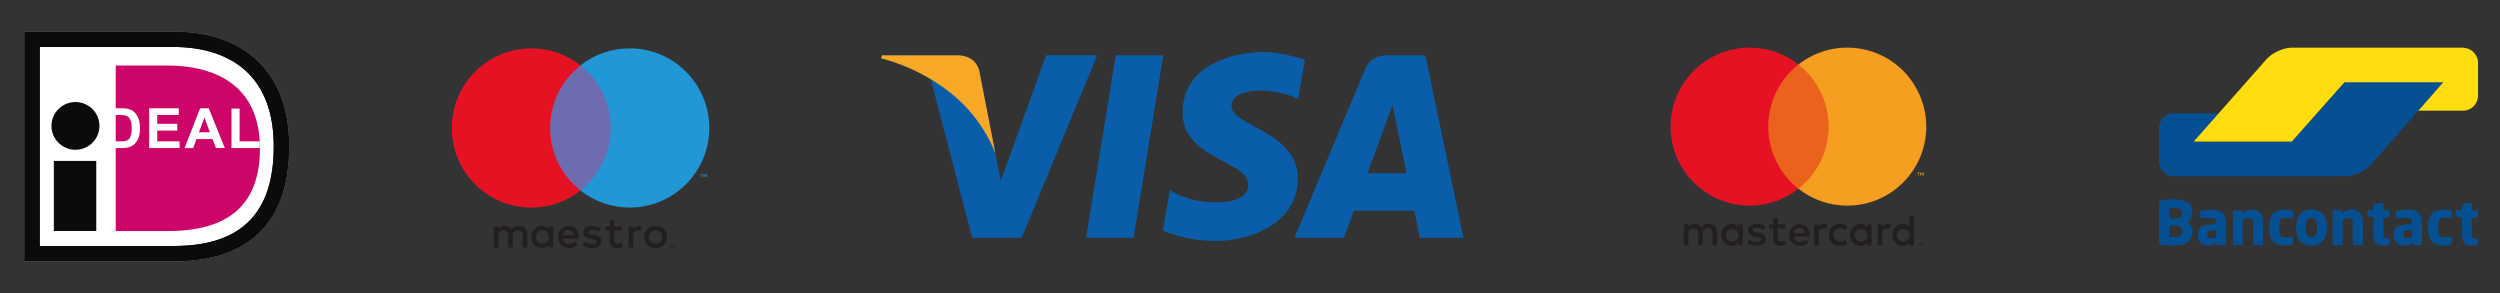
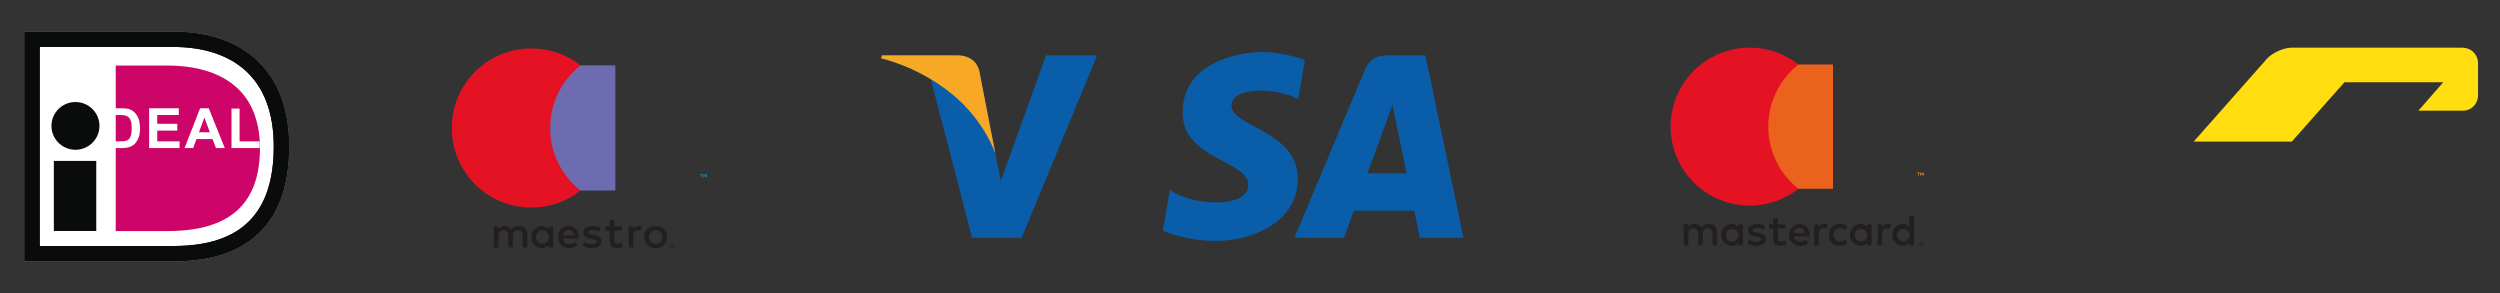
<svg xmlns="http://www.w3.org/2000/svg" version="1.1" id="Layer_1" x="0px" y="0px" width="256px" height="30px" viewBox="0 0 256 30" enable-background="new 0 0 256 30" xml:space="preserve">
  <rect x="0" y="0" width="256" height="30" fill="#333333" stroke="none" />
  <g>
    <g>
-       <path fill="#055093" d="M250.195,8.423h-1.526h-7.06h-1.526l-1.033,1.165l-3.338,3.764l0,0l-1.031,1.165h-1.525h-6.932h-1.527    l1.01-1.178l0.479-0.557l1.01-1.177h-1.526H223.7h-1.1c-0.84,0-1.524,0.71-1.524,1.563l0,0v3.026v0.285    c0,0.865,0.688,1.563,1.524,1.563h0.428h16.033h1.149c0.843,0,1.991-0.529,2.548-1.162l2.665-3.026L250.195,8.423z" />
      <path fill="#FFDD0E" d="M252.228,4.896c0.84,0,1.523,0.71,1.523,1.563v3.313c0,0.866-0.685,1.563-1.523,1.563h-0.828h-2.235    h-1.525l1.021-1.164l0,0l0.506-0.581l1.021-1.165H240.07l-5.393,6.078H224.63l7.202-8.146l0.271-0.311    c0.567-0.635,1.721-1.164,2.562-1.164h0.35h17.211v0.015H252.228z" />
    </g>
-     <path fill="#055093" d="M253.751,24.976v-0.479c0-0.063-0.038-0.104-0.129-0.104h-0.31c-0.092,0-0.155-0.015-0.168-0.053   c-0.026-0.037-0.026-0.115-0.026-0.246v-1.811h0.504c0.038,0,0.063-0.014,0.091-0.038c0.025-0.024,0.038-0.054,0.038-0.091v-0.506   c0-0.039-0.013-0.063-0.038-0.09c-0.024-0.026-0.053-0.039-0.091-0.039h-0.504v-0.66c0-0.037-0.013-0.063-0.026-0.076   c-0.024-0.014-0.052-0.026-0.077-0.026h-0.014l-0.749,0.13c-0.039,0.016-0.063,0.025-0.092,0.039   c-0.022,0.025-0.039,0.053-0.039,0.077v0.507h-0.503c-0.039,0-0.064,0.012-0.091,0.037c-0.026,0.023-0.039,0.053-0.039,0.092v0.414   c0,0.036,0.013,0.063,0.039,0.075c0.025,0.024,0.052,0.039,0.091,0.054l0.503,0.075v1.813c0,0.219,0.027,0.4,0.064,0.541   c0.053,0.145,0.117,0.246,0.193,0.324c0.092,0.078,0.194,0.129,0.323,0.154c0.129,0.026,0.285,0.038,0.453,0.038   c0.09,0,0.168,0,0.244-0.012c0.064-0.017,0.156-0.026,0.246-0.039C253.713,25.08,253.751,25.041,253.751,24.976 M251.063,24.912   v-0.558c0-0.039-0.015-0.064-0.039-0.076c-0.024-0.014-0.051-0.027-0.078-0.027h-0.012c-0.117,0.016-0.233,0.027-0.336,0.027   c-0.104,0.012-0.246,0.012-0.43,0.012c-0.063,0-0.142-0.012-0.191-0.039c-0.064-0.023-0.117-0.063-0.17-0.115   c-0.052-0.052-0.076-0.13-0.104-0.22c-0.025-0.091-0.039-0.207-0.039-0.351v-0.517c0-0.143,0.014-0.26,0.039-0.35   c0.026-0.091,0.063-0.168,0.104-0.22c0.053-0.053,0.104-0.092,0.17-0.117c0.063-0.025,0.129-0.038,0.191-0.038   c0.184,0,0.323,0,0.43,0.013c0.103,0.014,0.219,0.014,0.336,0.025h0.012c0.039,0,0.063-0.014,0.078-0.025   c0.024-0.013,0.039-0.039,0.039-0.078v-0.555c0-0.053-0.015-0.078-0.025-0.092c-0.024-0.014-0.053-0.039-0.104-0.051   c-0.093-0.026-0.195-0.039-0.336-0.065c-0.146-0.024-0.299-0.024-0.492-0.024c-0.439,0-0.789,0.129-1.062,0.4   c-0.26,0.271-0.399,0.659-0.399,1.177v0.517c0,0.506,0.129,0.906,0.399,1.178c0.261,0.271,0.62,0.4,1.062,0.4   c0.182,0,0.349-0.014,0.492-0.023c0.141-0.025,0.258-0.039,0.336-0.064c0.051-0.014,0.075-0.025,0.104-0.053   C251.063,24.987,251.063,24.949,251.063,24.912 M247.017,24.251c-0.078,0.039-0.156,0.064-0.246,0.092   c-0.092,0.025-0.183,0.038-0.271,0.038c-0.129,0-0.231-0.013-0.297-0.052c-0.064-0.039-0.092-0.116-0.092-0.258v-0.053   c0-0.076,0.014-0.143,0.024-0.192c0.015-0.054,0.054-0.104,0.091-0.144c0.039-0.039,0.104-0.063,0.17-0.091   c0.063-0.013,0.153-0.026,0.271-0.026h0.352L247.017,24.251L247.017,24.251z M247.997,22.739c0-0.233-0.038-0.428-0.104-0.582   c-0.063-0.155-0.168-0.284-0.285-0.389c-0.129-0.104-0.271-0.182-0.451-0.221c-0.18-0.053-0.387-0.076-0.607-0.076   c-0.206,0-0.413,0.012-0.606,0.039c-0.194,0.023-0.349,0.051-0.465,0.09c-0.078,0.024-0.117,0.063-0.117,0.144v0.504   c0,0.038,0.014,0.063,0.027,0.09c0.022,0.013,0.051,0.026,0.074,0.026h0.026c0.051,0,0.115-0.014,0.182-0.014   c0.076,0,0.154-0.015,0.246-0.015c0.09,0,0.191-0.013,0.297-0.013c0.106,0,0.207,0,0.298,0c0.143,0,0.26,0.023,0.338,0.076   c0.075,0.053,0.129,0.168,0.129,0.35v0.223h-0.338c-0.529,0-0.931,0.076-1.162,0.244c-0.246,0.17-0.362,0.438-0.362,0.803v0.053   c0,0.207,0.024,0.373,0.091,0.504c0.064,0.143,0.144,0.244,0.245,0.337c0.104,0.075,0.207,0.142,0.336,0.181   c0.131,0.038,0.26,0.051,0.401,0.051c0.182,0,0.35-0.022,0.479-0.076c0.129-0.053,0.259-0.116,0.39-0.207v0.104   c0,0.038,0.014,0.063,0.039,0.091c0.023,0.025,0.051,0.039,0.09,0.039h0.698c0.038,0,0.064-0.014,0.091-0.039   c0.024-0.025,0.039-0.053,0.039-0.091v-2.226H247.997z M244.674,24.976v-0.479c0-0.063-0.038-0.104-0.129-0.104h-0.297   c-0.092,0-0.154-0.015-0.17-0.053c-0.022-0.037-0.022-0.115-0.022-0.246v-1.811h0.502c0.039,0,0.064-0.014,0.092-0.038   c0.024-0.024,0.039-0.054,0.039-0.091v-0.506c0-0.039-0.015-0.063-0.039-0.09c-0.025-0.026-0.053-0.039-0.092-0.039h-0.502v-0.66   c0-0.037-0.017-0.063-0.027-0.076c-0.025-0.014-0.051-0.026-0.077-0.026h-0.013l-0.752,0.13c-0.037,0.016-0.063,0.025-0.09,0.039   c-0.023,0.025-0.039,0.053-0.039,0.077v0.507h-0.502c-0.039,0-0.066,0.012-0.093,0.037c-0.024,0.023-0.039,0.053-0.039,0.092v0.414   c0,0.036,0.015,0.063,0.039,0.075c0.025,0.024,0.054,0.039,0.093,0.054l0.502,0.075v1.813c0,0.219,0.025,0.4,0.064,0.541   c0.052,0.145,0.116,0.246,0.194,0.324s0.191,0.129,0.322,0.154c0.129,0.026,0.284,0.038,0.452,0.038c0.091,0,0.167,0,0.245-0.012   c0.063-0.017,0.155-0.026,0.246-0.039C244.636,25.08,244.674,25.041,244.674,24.976 M241.958,24.964v-2.068   c0-0.193-0.013-0.375-0.052-0.558c-0.026-0.168-0.09-0.323-0.168-0.452c-0.077-0.129-0.193-0.232-0.338-0.297   c-0.143-0.078-0.32-0.117-0.555-0.117c-0.193,0-0.375,0.025-0.529,0.078c-0.155,0.051-0.313,0.129-0.491,0.258v-0.154   c0-0.038-0.015-0.063-0.039-0.09c-0.025-0.025-0.054-0.039-0.093-0.039h-0.696c-0.039,0-0.063,0.014-0.091,0.039   c-0.027,0.025-0.039,0.052-0.039,0.09v3.313c0,0.038,0.013,0.063,0.039,0.092c0.025,0.025,0.052,0.039,0.091,0.039h0.75   c0.039,0,0.063-0.015,0.091-0.039c0.027-0.027,0.039-0.054,0.039-0.092v-2.443c0.104-0.053,0.206-0.104,0.312-0.144   c0.09-0.039,0.191-0.052,0.285-0.052c0.09,0,0.168,0.013,0.229,0.023c0.064,0.016,0.104,0.053,0.146,0.092   c0.039,0.053,0.051,0.104,0.063,0.182c0.014,0.078,0.014,0.168,0.014,0.271v2.068c0,0.038,0.015,0.063,0.039,0.09   c0.025,0.026,0.054,0.039,0.093,0.039h0.748c0.039,0,0.064-0.013,0.092-0.039C241.945,25.026,241.958,24.987,241.958,24.964    M237.251,23.526c0,0.506-0.181,0.764-0.556,0.764c-0.182,0-0.322-0.063-0.414-0.193c-0.092-0.13-0.143-0.324-0.143-0.568v-0.439   c0-0.26,0.051-0.439,0.143-0.568c0.092-0.131,0.232-0.193,0.414-0.193c0.363,0,0.556,0.258,0.556,0.764V23.526z M238.261,23.089   c0-0.246-0.039-0.479-0.104-0.673c-0.065-0.194-0.171-0.362-0.3-0.504c-0.129-0.144-0.297-0.246-0.49-0.323   c-0.194-0.078-0.413-0.117-0.672-0.117c-0.26,0-0.479,0.039-0.674,0.117c-0.193,0.077-0.36,0.18-0.49,0.323   c-0.129,0.142-0.232,0.31-0.297,0.504c-0.065,0.194-0.104,0.427-0.104,0.673v0.438c0,0.246,0.039,0.479,0.104,0.675   c0.063,0.192,0.168,0.36,0.297,0.504c0.13,0.144,0.297,0.245,0.49,0.321c0.193,0.078,0.414,0.117,0.674,0.117   c0.259,0,0.478-0.039,0.672-0.117c0.193-0.076,0.361-0.18,0.49-0.321s0.232-0.312,0.3-0.504c0.063-0.194,0.104-0.429,0.104-0.675   V23.089z M234.795,24.912v-0.558c0-0.039-0.013-0.064-0.039-0.076c-0.024-0.014-0.051-0.027-0.09-0.027h-0.016   c-0.113,0.016-0.23,0.027-0.334,0.027c-0.104,0-0.246,0.012-0.428,0.012c-0.063,0-0.144-0.012-0.193-0.039   c-0.064-0.023-0.116-0.063-0.168-0.115c-0.053-0.052-0.077-0.13-0.104-0.22c-0.024-0.091-0.039-0.207-0.039-0.351v-0.517   c0-0.143,0.015-0.26,0.039-0.35c0.026-0.091,0.064-0.168,0.104-0.22c0.052-0.053,0.104-0.092,0.168-0.117   c0.063-0.025,0.13-0.038,0.193-0.038c0.182,0,0.323,0,0.428,0.013c0.104,0.014,0.221,0.014,0.334,0.025h0.016   c0.039,0,0.063-0.014,0.09-0.025c0.027-0.011,0.039-0.039,0.039-0.078v-0.555c0-0.053-0.013-0.078-0.024-0.092   c-0.025-0.014-0.054-0.039-0.104-0.051c-0.092-0.026-0.192-0.039-0.338-0.065c-0.143-0.024-0.297-0.024-0.491-0.024   c-0.438,0-0.788,0.129-1.06,0.4c-0.26,0.271-0.4,0.659-0.4,1.177v0.517c0,0.506,0.129,0.906,0.4,1.178   c0.259,0.271,0.621,0.4,1.06,0.4c0.184,0,0.352-0.014,0.491-0.023c0.146-0.025,0.246-0.039,0.338-0.064   c0.051-0.014,0.077-0.025,0.104-0.053C234.795,24.987,234.795,24.949,234.795,24.912 M231.742,24.964v-2.068   c0-0.193-0.012-0.375-0.051-0.558c-0.025-0.168-0.092-0.323-0.168-0.452c-0.078-0.129-0.194-0.232-0.338-0.297   c-0.143-0.078-0.322-0.117-0.557-0.117c-0.193,0-0.375,0.025-0.529,0.078c-0.154,0.051-0.312,0.129-0.49,0.258v-0.154   c0-0.038-0.014-0.063-0.039-0.09c-0.025-0.026-0.053-0.039-0.092-0.039h-0.696c-0.039,0-0.065,0.014-0.091,0.039   c-0.026,0.025-0.039,0.052-0.039,0.09v3.313c0,0.038,0.013,0.063,0.039,0.092c0.023,0.024,0.052,0.039,0.091,0.039h0.75   c0.038,0,0.063-0.015,0.09-0.039c0.026-0.027,0.039-0.054,0.039-0.092v-2.443c0.104-0.053,0.207-0.104,0.313-0.144   c0.09-0.039,0.191-0.052,0.282-0.052c0.093,0,0.169,0.013,0.232,0.023c0.063,0.016,0.104,0.053,0.143,0.092   c0.039,0.053,0.054,0.104,0.064,0.182c0.013,0.078,0.013,0.168,0.013,0.271v2.068c0,0.038,0.016,0.063,0.039,0.09   c0.026,0.026,0.052,0.039,0.091,0.039h0.75c0.039,0,0.064-0.013,0.091-0.039C231.717,25.026,231.742,24.987,231.742,24.964    M226.935,24.251c-0.078,0.039-0.156,0.064-0.246,0.092c-0.09,0.025-0.183,0.038-0.271,0.038c-0.129,0-0.231-0.013-0.298-0.052   c-0.063-0.039-0.091-0.116-0.091-0.258v-0.053c0-0.076,0.015-0.143,0.025-0.192c0.014-0.054,0.053-0.104,0.092-0.144   s0.104-0.063,0.168-0.091c0.063-0.013,0.154-0.026,0.271-0.026h0.352L226.935,24.251L226.935,24.251z M227.931,22.739   c0-0.233-0.039-0.428-0.104-0.582c-0.064-0.155-0.169-0.284-0.284-0.389c-0.13-0.104-0.271-0.182-0.453-0.221   c-0.182-0.053-0.388-0.076-0.606-0.076c-0.207,0-0.414,0.012-0.607,0.039c-0.192,0.023-0.35,0.051-0.465,0.09   c-0.078,0.024-0.116,0.063-0.116,0.144v0.504c0,0.038,0.014,0.063,0.024,0.09c0.024,0.013,0.053,0.026,0.078,0.026h0.024   c0.054,0,0.116-0.014,0.183-0.014c0.078,0,0.153-0.015,0.258-0.015c0.091,0,0.193-0.013,0.298-0.013c0.105,0,0.208,0,0.298,0   c0.144,0,0.259,0.023,0.337,0.076c0.077,0.053,0.129,0.168,0.129,0.35v0.223h-0.337c-0.528,0-0.932,0.076-1.163,0.244   c-0.23,0.17-0.361,0.438-0.361,0.803v0.053c0,0.207,0.025,0.373,0.092,0.504c0.063,0.143,0.143,0.244,0.244,0.337   c0.104,0.075,0.207,0.142,0.336,0.181c0.131,0.038,0.26,0.051,0.4,0.051c0.182,0,0.35-0.022,0.479-0.076   c0.129-0.053,0.259-0.116,0.388-0.207v0.104c0,0.038,0.014,0.063,0.039,0.091c0.024,0.025,0.052,0.039,0.09,0.039h0.699   c0.038,0,0.063-0.014,0.09-0.039s0.039-0.053,0.039-0.091v-2.226H227.931z M223.48,23.722c0,0.168-0.064,0.313-0.184,0.4   c-0.115,0.091-0.349,0.145-0.658,0.145h-0.104c-0.053,0-0.104,0-0.155,0c-0.051,0-0.103,0-0.154,0h-0.104v-1.164h0.697   c0.246,0,0.428,0.051,0.519,0.166c0.092,0.117,0.145,0.246,0.145,0.391V23.722z M223.454,21.873c0,0.063-0.013,0.129-0.023,0.192   c-0.027,0.063-0.054,0.117-0.104,0.156c-0.054,0.036-0.117,0.075-0.193,0.104c-0.076,0.025-0.182,0.039-0.312,0.039h-0.698V21.29   c0.026,0,0.052,0,0.091,0s0.093,0,0.144,0h0.143h0.104c0.323,0,0.543,0.039,0.672,0.116c0.131,0.077,0.195,0.206,0.195,0.375v0.092   H223.454z M224.517,23.657c0-0.221-0.054-0.4-0.156-0.557c-0.104-0.158-0.232-0.285-0.4-0.361c0.168-0.078,0.298-0.207,0.39-0.362   c0.092-0.168,0.143-0.351,0.143-0.543v-0.116c0-0.246-0.051-0.451-0.143-0.619c-0.092-0.17-0.231-0.3-0.399-0.402   c-0.169-0.104-0.376-0.168-0.621-0.221c-0.246-0.039-0.505-0.063-0.802-0.063c-0.104,0-0.207,0-0.313,0   c-0.104,0-0.207,0.012-0.312,0.012s-0.193,0.014-0.283,0.026c-0.092,0.013-0.155,0.013-0.207,0.024   c-0.116,0.025-0.207,0.053-0.26,0.115c-0.051,0.053-0.076,0.156-0.076,0.299v3.774c0,0.144,0.025,0.231,0.076,0.299   c0.053,0.052,0.144,0.091,0.26,0.116c0.064,0.013,0.144,0.023,0.22,0.023c0.092,0.016,0.184,0.016,0.285,0.025   c0.104,0,0.206,0.014,0.311,0.014c0.104,0,0.221,0,0.322,0c0.271,0,0.53-0.023,0.764-0.063c0.232-0.039,0.453-0.116,0.621-0.223   c0.183-0.103,0.312-0.246,0.428-0.426c0.104-0.183,0.154-0.414,0.154-0.686L224.517,23.657L224.517,23.657z" />
    <rect x="216.316" y="0.097" fill="none" width="42.154" height="29.807" />
  </g>
  <g>
    <path fill="#FFFFFF" d="M2.5,3.248v23.504h15.581c3.404-0.049,6.102-0.891,8.016-2.51c2.324-1.972,3.505-5.08,3.505-9.242   c0-1.99-0.311-3.775-0.92-5.305c-0.586-1.464-1.452-2.709-2.574-3.699c-1.974-1.745-4.744-2.69-8.026-2.743   C18.081,3.254,12.889,3.252,2.5,3.248z" />
    <path fill="#0A0C0C" d="M5.514,23.653h4.343v-7.176H5.514V23.653z" />
    <path fill="#0A0C0C" d="M10.185,12.891c0,1.351-1.102,2.446-2.458,2.446c-1.357,0-2.458-1.095-2.458-2.446   c0-1.35,1.101-2.444,2.458-2.444C9.083,10.447,10.185,11.541,10.185,12.891z" />
    <path fill="#0A0C0C" d="M17.788,4.809c3.018,0,5.536,0.814,7.277,2.354c1.969,1.74,2.966,4.377,2.966,7.837   c0,6.856-3.351,10.19-10.244,10.19c-0.538,0-12.34,0-13.718,0c0-1.399,0-18.983,0-20.382L17.788,4.809L17.788,4.809z M18.081,3.248   H2.5v23.504h15.581v-0.005c3.404-0.044,6.102-0.886,8.016-2.505c2.324-1.972,3.505-5.08,3.505-9.242c0-1.99-0.311-3.775-0.92-5.305   c-0.586-1.464-1.452-2.709-2.574-3.699c-1.974-1.745-4.744-2.69-8.026-2.743V3.248L18.081,3.248z" />
    <path fill="#0A0C0C" d="M17.788,4.809c3.018,0,5.536,0.814,7.277,2.354c1.969,1.74,2.966,4.377,2.966,7.837   c0,6.856-3.351,10.19-10.244,10.19c-0.538,0-12.34,0-13.718,0c0-1.399,0-18.983,0-20.382L17.788,4.809L17.788,4.809z M18.081,3.248   H2.5v23.504h15.581v-0.005c3.404-0.044,6.102-0.886,8.016-2.505c2.324-1.972,3.505-5.08,3.505-9.242c0-1.99-0.311-3.775-0.92-5.305   c-0.586-1.464-1.452-2.709-2.574-3.699c-1.974-1.745-4.744-2.69-8.026-2.743V3.248L18.081,3.248z" />
    <path fill="#CD0568" d="M17.359,23.661h-5.51V6.71h5.51h-0.225c4.595,0,9.485,1.803,9.485,8.498c0,7.075-4.891,8.453-9.485,8.453   H17.359z" />
    <path fill="#FFFFFF" d="M11.728,11.776v2.696h0.619c0.231,0,0.399-0.012,0.502-0.039c0.134-0.033,0.246-0.09,0.335-0.17   s0.161-0.21,0.217-0.392s0.085-0.431,0.085-0.746c0-0.314-0.029-0.557-0.085-0.725c-0.056-0.168-0.135-0.299-0.235-0.394   c-0.101-0.095-0.228-0.159-0.384-0.192c-0.115-0.026-0.343-0.04-0.682-0.04h-0.372V11.776z M10.9,11.085h1.512   c0.342,0,0.603,0.026,0.78,0.078c0.24,0.071,0.446,0.196,0.618,0.376c0.171,0.18,0.302,0.4,0.391,0.661   c0.089,0.26,0.134,0.581,0.134,0.963c0,0.335-0.041,0.625-0.125,0.869c-0.103,0.297-0.249,0.537-0.439,0.72   c-0.143,0.139-0.337,0.248-0.581,0.325c-0.185,0.058-0.428,0.086-0.732,0.086H10.9V11.085z" />
    <path fill="#FFFFFF" d="M15.272,15.162v-4.077h3.035v0.691H16.1v0.904h2.054v0.691H16.1v1.101h2.287v0.69H15.272z" />
    <path fill="#FFFFFF" d="M21.491,13.546l-0.563-1.51l-0.555,1.51H21.491z M23.018,15.162h-0.902l-0.357-0.924H20.12l-0.34,0.924   H18.9l1.593-4.077h0.882L23.018,15.162z" />
    <path fill="#FFFFFF" d="M23.705,15.162v-4.043h0.829v3.354h2.059v0.69L23.705,15.162L23.705,15.162z" />
  </g>
  <g>
-     <polygon fill="#0A5DA8" points="116.078,24.351 111.213,24.351 114.254,5.663 119.12,5.663  " />
    <path fill="#0A5DA8" d="M107.12,5.663l-4.639,12.852l-0.549-2.768l0.001,0.002l-1.639-8.404c0,0-0.197-1.682-2.308-1.682h-7.668   L90.23,5.979c0,0,2.345,0.485,5.089,2.136l4.227,16.235h5.07l7.741-18.688H107.12z" />
    <path fill="#0A5DA8" d="M145.392,24.351h4.467l-3.896-18.688h-3.913c-1.806,0-2.244,1.394-2.244,1.394l-7.258,17.294h5.072   l1.014-2.775h6.185L145.392,24.351z M140.035,17.738l2.557-6.991l1.44,6.991H140.035z" />
    <path fill="#0A5DA8" d="M132.931,10.156l0.692-4.013c0,0-2.143-0.814-4.376-0.814c-2.415,0-8.149,1.054-8.149,6.186   c0,4.828,6.73,4.89,6.73,7.423c0,2.536-6.038,2.085-8.027,0.485l-0.725,4.194c0,0,2.172,1.054,5.492,1.054s8.329-1.719,8.329-6.396   c0-4.858-6.789-5.313-6.789-7.422C126.109,8.739,130.847,9.009,132.931,10.156z" />
    <path fill="#F7A824" d="M101.934,15.749l-1.639-8.403c0,0-0.197-1.682-2.308-1.682h-7.668L90.23,5.98c0,0,3.687,0.763,7.222,3.625   C100.83,12.338,101.934,15.749,101.934,15.749z" />
  </g>
  <g transform="translate(-1837.7 -1267.9)">
    <g transform="matrix(3.144 0 0 3.144 -1661.1 -866.42)">
      <g transform="matrix(1.25 0 0 -1.25 1176 710.77)">
        <path fill="#2197D5" d="M-32.102,20.913v0.081h-0.021l-0.024-0.055l-0.024,0.055h-0.021v-0.081h0.015v0.061l0.023-0.052h0.015     l0.023,0.052v-0.061H-32.102z M-32.235,20.913v0.067h0.027v0.013h-0.069V20.98h0.027v-0.067H-32.235z" />
      </g>
      <path fill="#6D6CB0" d="M1132.893,685.061h-2.268v-4.077h2.268V685.061z" />
      <g transform="matrix(1.25 0 0 -1.25 1137.3 698.59)">
        <path fill="#E41222" d="M-5.225,12.454c0,0.662,0.31,1.251,0.792,1.63c-0.353,0.278-0.798,0.443-1.282,0.443     c-1.145,0-2.074-0.928-2.074-2.074c0-1.146,0.928-2.074,2.074-2.074c0.484,0,0.929,0.166,1.282,0.444     C-4.915,11.203-5.225,11.792-5.225,12.454" />
      </g>
      <g transform="matrix(1.25 0 0 -1.25 1176.6 698.59)">
-         <path fill="#2197D5" d="M-32.519,12.454c0-1.146-0.929-2.074-2.074-2.074c-0.484,0-0.929,0.166-1.282,0.444     c0.482,0.38,0.792,0.969,0.792,1.631c0,0.662-0.31,1.251-0.792,1.63c0.353,0.278,0.798,0.443,1.282,0.443     C-33.448,14.528-32.519,13.6-32.519,12.454" />
-       </g>
+         </g>
      <g transform="matrix(1.25 0 0 -1.25 1159.2 722.78)">
        <path fill="#231F20" d="M-20.435,29.254c0.024,0,0.059-0.005,0.085-0.015l-0.037-0.113c-0.025,0.01-0.051,0.014-0.075,0.014     c-0.078,0-0.118-0.051-0.118-0.142V28.69h-0.12v0.551h0.119v-0.067C-20.549,29.222-20.504,29.254-20.435,29.254 M-20.877,29.131     h-0.196v-0.249c0-0.055,0.02-0.092,0.08-0.092c0.031,0,0.07,0.01,0.106,0.031l0.035-0.103c-0.038-0.026-0.098-0.042-0.15-0.042     c-0.142,0-0.191,0.076-0.191,0.204v0.251h-0.113v0.11h0.112v0.167h0.121v-0.167h0.196V29.131z M-22.411,29.014     c0.013,0.08,0.061,0.134,0.146,0.134c0.077,0,0.127-0.048,0.139-0.134H-22.411z M-22.001,28.965     c-0.001,0.171-0.107,0.289-0.262,0.289c-0.161,0-0.274-0.118-0.274-0.289c0-0.175,0.117-0.289,0.282-0.289     c0.083,0,0.159,0.021,0.226,0.077l-0.058,0.089c-0.046-0.037-0.105-0.058-0.16-0.058c-0.077,0-0.147,0.036-0.165,0.135h0.409     C-22.002,28.934-22.001,28.949-22.001,28.965 M-21.474,29.1c-0.033,0.021-0.101,0.047-0.172,0.047     c-0.066,0-0.105-0.024-0.105-0.065c0-0.037,0.042-0.047,0.093-0.054l0.056-0.008c0.12-0.017,0.192-0.068,0.192-0.165     c0-0.105-0.092-0.18-0.251-0.18c-0.09,0-0.173,0.023-0.239,0.072l0.056,0.093c0.04-0.031,0.1-0.058,0.183-0.058     c0.082,0,0.125,0.024,0.125,0.067c0,0.031-0.031,0.048-0.097,0.058l-0.057,0.008c-0.123,0.017-0.19,0.073-0.19,0.163     c0,0.109,0.09,0.176,0.229,0.176c0.088,0,0.167-0.02,0.225-0.058L-21.474,29.1z M-19.997,29.141     c-0.025,0-0.047-0.004-0.069-0.013c-0.021-0.009-0.039-0.021-0.055-0.036c-0.015-0.016-0.027-0.034-0.036-0.056     c-0.009-0.022-0.013-0.046-0.013-0.072c0-0.026,0.004-0.05,0.013-0.072c0.009-0.022,0.021-0.041,0.036-0.056     c0.016-0.015,0.034-0.028,0.055-0.036c0.021-0.009,0.044-0.013,0.069-0.013c0.025,0,0.048,0.004,0.069,0.013     c0.021,0.009,0.04,0.021,0.055,0.036c0.016,0.016,0.028,0.034,0.037,0.056c0.009,0.022,0.013,0.046,0.013,0.072     c0,0.026-0.004,0.05-0.013,0.072c-0.009,0.022-0.021,0.041-0.037,0.056c-0.015,0.015-0.034,0.028-0.055,0.036     C-19.949,29.136-19.972,29.141-19.997,29.141 M-19.997,29.254c0.043,0,0.082-0.007,0.119-0.022     c0.036-0.015,0.068-0.035,0.094-0.061c0.027-0.026,0.047-0.057,0.063-0.092c0.015-0.036,0.023-0.074,0.023-0.116     c0-0.042-0.008-0.08-0.023-0.116c-0.015-0.035-0.036-0.066-0.063-0.092c-0.026-0.026-0.058-0.046-0.094-0.061     c-0.036-0.015-0.076-0.022-0.119-0.022c-0.043,0-0.082,0.007-0.119,0.022c-0.036,0.015-0.068,0.035-0.094,0.061     c-0.026,0.026-0.047,0.057-0.062,0.092c-0.015,0.036-0.022,0.074-0.022,0.116c0,0.042,0.007,0.08,0.022,0.116     c0.015,0.035,0.036,0.066,0.062,0.092c0.026,0.026,0.058,0.046,0.094,0.061C-20.079,29.247-20.039,29.254-19.997,29.254      M-23.111,28.965c0,0.097,0.063,0.176,0.167,0.176c0.099,0,0.166-0.076,0.166-0.176c0-0.1-0.067-0.176-0.166-0.176     C-23.047,28.789-23.111,28.868-23.111,28.965 M-22.665,28.965v0.275h-0.12v-0.067c-0.038,0.05-0.096,0.081-0.174,0.081     c-0.154,0-0.275-0.121-0.275-0.289s0.121-0.289,0.275-0.289c0.078,0,0.136,0.031,0.174,0.081V28.69h0.12V28.965z M-23.34,28.69     v0.345c0,0.13-0.083,0.218-0.217,0.219c-0.07,0.001-0.143-0.021-0.194-0.098c-0.038,0.061-0.098,0.098-0.182,0.098     c-0.059,0-0.116-0.017-0.161-0.082v0.068h-0.12v-0.55h0.121v0.305c0,0.095,0.053,0.146,0.135,0.146c0.08,0,0.12-0.052,0.12-0.145     V28.69h0.121v0.305c0,0.095,0.055,0.146,0.135,0.146c0.082,0,0.121-0.052,0.121-0.145V28.69H-23.34z" />
      </g>
      <g transform="matrix(1.25 0 0 -1.25 1167.4 727.74)">
        <path fill="#231F20" d="M-26.13,32.699v-0.014h0.012c0.003,0,0.005,0.001,0.007,0.002c0.002,0.001,0.003,0.003,0.003,0.005     s-0.001,0.004-0.003,0.005c-0.001,0.001-0.004,0.002-0.007,0.002H-26.13z M-26.117,32.709c0.006,0,0.012-0.001,0.015-0.004     c0.004-0.003,0.005-0.007,0.005-0.012c0-0.004-0.001-0.008-0.004-0.01c-0.003-0.003-0.007-0.004-0.012-0.005l0.017-0.019h-0.013     l-0.015,0.019h-0.005v-0.019h-0.011v0.051L-26.117,32.709L-26.117,32.709z M-26.12,32.64c0.006,0,0.011,0.001,0.016,0.003     c0.005,0.002,0.01,0.005,0.014,0.009c0.004,0.004,0.007,0.008,0.009,0.014c0.002,0.005,0.003,0.011,0.003,0.017     c0,0.006-0.001,0.011-0.003,0.016c-0.002,0.005-0.005,0.01-0.009,0.014s-0.008,0.007-0.014,0.009     c-0.005,0.002-0.011,0.003-0.016,0.003c-0.006,0-0.012-0.001-0.017-0.003c-0.005-0.002-0.01-0.005-0.014-0.009     c-0.004-0.004-0.007-0.008-0.009-0.014c-0.002-0.005-0.003-0.01-0.003-0.016c0-0.006,0.001-0.012,0.003-0.017     c0.002-0.005,0.005-0.01,0.009-0.014c0.004-0.004,0.008-0.007,0.014-0.009C-26.132,32.642-26.126,32.64-26.12,32.64      M-26.12,32.738c0.008,0,0.015-0.001,0.022-0.004c0.007-0.002,0.013-0.006,0.018-0.011c0.005-0.005,0.009-0.011,0.012-0.018     c0.003-0.007,0.004-0.014,0.004-0.021c0-0.008-0.001-0.015-0.004-0.021c-0.003-0.006-0.007-0.012-0.012-0.017     c-0.005-0.005-0.011-0.009-0.018-0.012c-0.007-0.003-0.014-0.004-0.022-0.004c-0.008,0-0.015,0.002-0.022,0.004     c-0.007,0.003-0.013,0.007-0.018,0.012c-0.005,0.005-0.009,0.011-0.012,0.017c-0.003,0.007-0.004,0.014-0.004,0.021     s0.001,0.014,0.004,0.021c0.003,0.007,0.007,0.012,0.012,0.018c0.005,0.005,0.011,0.009,0.018,0.011     C-26.136,32.736-26.128,32.738-26.12,32.738" />
      </g>
    </g>
  </g>
  <g>
    <rect x="167.664" y="1.469" fill="none" width="32.994" height="27.063" />
    <g>
      <path fill="#231F20" d="M175.832,25.123v-1.348c0.031-0.439-0.301-0.822-0.742-0.854c-0.032-0.002-0.067-0.002-0.102-0.001    c-0.304-0.021-0.592,0.128-0.756,0.384c-0.147-0.248-0.42-0.396-0.71-0.384c-0.252-0.013-0.49,0.11-0.628,0.319v-0.265h-0.47    v2.146h0.474v-1.189c-0.039-0.273,0.151-0.527,0.428-0.566c0.032-0.004,0.065-0.006,0.098-0.004c0.312,0,0.468,0.203,0.468,0.567    v1.192h0.473v-1.189c-0.035-0.275,0.16-0.529,0.438-0.566c0.028-0.004,0.059-0.004,0.088-0.004c0.319,0,0.473,0.203,0.473,0.567    v1.192h0.469V25.123z M182.816,22.977h-0.764v-0.653h-0.473v0.652h-0.437v0.428h0.437v0.979c0,0.499,0.193,0.796,0.746,0.796    c0.206,0,0.409-0.058,0.584-0.165l-0.134-0.4c-0.126,0.076-0.269,0.117-0.414,0.121c-0.234,0-0.311-0.144-0.311-0.358v-0.972    h0.764L182.816,22.977L182.816,22.977z M186.804,22.922c-0.231-0.006-0.449,0.113-0.565,0.314v-0.26h-0.464v2.146h0.469v-1.204    c0-0.354,0.152-0.554,0.458-0.554c0.101-0.002,0.199,0.019,0.292,0.056l0.145-0.438C187.029,22.943,186.916,22.923,186.804,22.922    L186.804,22.922z M180.777,23.148c-0.266-0.158-0.569-0.234-0.877-0.227c-0.544,0-0.896,0.263-0.896,0.688    c0,0.354,0.262,0.567,0.741,0.637l0.22,0.029c0.259,0.036,0.38,0.104,0.38,0.226c0,0.167-0.173,0.261-0.49,0.261    c-0.257,0.008-0.508-0.07-0.715-0.227l-0.222,0.365c0.272,0.191,0.6,0.286,0.933,0.278c0.62,0,0.979-0.291,0.979-0.702    c0-0.376-0.283-0.574-0.751-0.64l-0.221-0.034c-0.202-0.025-0.363-0.066-0.363-0.209c0-0.159,0.152-0.253,0.409-0.253    c0.234,0.002,0.465,0.067,0.669,0.185L180.777,23.148z M193.299,22.922c-0.231-0.006-0.45,0.113-0.565,0.314v-0.26h-0.464v2.146    h0.468v-1.204c0-0.354,0.152-0.554,0.458-0.554c0.101-0.002,0.199,0.019,0.292,0.056l0.145-0.438    C193.523,22.943,193.411,22.923,193.299,22.922L193.299,22.922z M187.275,24.052c-0.023,0.599,0.44,1.104,1.041,1.128    c0.034,0.001,0.07,0.001,0.104-0.001c0.281,0.015,0.558-0.076,0.771-0.256l-0.223-0.376c-0.162,0.121-0.359,0.189-0.563,0.191    c-0.381-0.022-0.669-0.351-0.646-0.729c0.021-0.349,0.299-0.624,0.646-0.646c0.203,0.002,0.4,0.068,0.563,0.193l0.223-0.379    c-0.215-0.178-0.49-0.27-0.771-0.257c-0.598-0.032-1.11,0.425-1.146,1.022C187.273,23.98,187.273,24.015,187.275,24.052    L187.275,24.052z M191.652,24.052v-1.074h-0.467v0.259c-0.162-0.207-0.415-0.324-0.68-0.313c-0.623,0.03-1.104,0.563-1.072,1.185    c0.028,0.582,0.493,1.045,1.072,1.072c0.265,0.012,0.518-0.105,0.68-0.314v0.261h0.467V24.052z M189.914,24.052    c0.021-0.358,0.327-0.633,0.687-0.612c0.358,0.02,0.633,0.327,0.612,0.688c-0.02,0.343-0.304,0.611-0.646,0.613    c-0.355,0.004-0.649-0.28-0.653-0.637C189.912,24.086,189.912,24.068,189.914,24.052z M184.273,22.922    c-0.623,0.033-1.103,0.566-1.068,1.188c0.031,0.59,0.51,1.055,1.101,1.069c0.319,0.013,0.634-0.095,0.88-0.3l-0.229-0.348    c-0.178,0.144-0.397,0.221-0.626,0.225c-0.32,0.027-0.604-0.205-0.643-0.525h1.596c0.005-0.058,0.009-0.117,0.009-0.179    C185.289,23.38,184.875,22.922,184.273,22.922L184.273,22.922z M184.265,23.341c0.295-0.007,0.536,0.228,0.545,0.522h-1.115    C183.711,23.562,183.964,23.33,184.265,23.341L184.265,23.341z M195.99,24.052v-1.938h-0.467v1.123    c-0.162-0.207-0.415-0.324-0.681-0.314c-0.621,0.031-1.104,0.563-1.071,1.186c0.027,0.582,0.492,1.045,1.071,1.071    c0.266,0.013,0.519-0.104,0.681-0.313v0.26h0.467V24.052z M196.769,24.814c0.028,0,0.058,0.006,0.084,0.018    c0.024,0.011,0.049,0.025,0.068,0.046c0.021,0.019,0.035,0.041,0.047,0.067c0.022,0.053,0.022,0.112,0,0.164    c-0.012,0.025-0.026,0.049-0.047,0.068s-0.044,0.034-0.068,0.046c-0.025,0.013-0.056,0.019-0.084,0.019    c-0.087,0.002-0.168-0.051-0.202-0.133c-0.022-0.052-0.022-0.111,0-0.164c0.011-0.026,0.026-0.051,0.046-0.067    c0.02-0.021,0.044-0.036,0.07-0.046C196.711,24.818,196.739,24.814,196.769,24.814L196.769,24.814z M196.769,25.193    c0.021,0,0.043-0.004,0.063-0.015c0.02-0.009,0.037-0.019,0.053-0.032c0.063-0.066,0.063-0.172,0-0.238    c-0.016-0.015-0.032-0.025-0.053-0.033c-0.021-0.01-0.042-0.014-0.063-0.014s-0.045,0.004-0.066,0.014    c-0.02,0.007-0.037,0.02-0.053,0.033c-0.064,0.066-0.064,0.172,0,0.238c0.016,0.014,0.033,0.025,0.053,0.032    C196.724,25.189,196.748,25.193,196.769,25.193L196.769,25.193z M196.781,24.927c0.021-0.001,0.043,0.006,0.06,0.019    c0.014,0.012,0.021,0.028,0.021,0.047c0,0.015-0.006,0.029-0.017,0.039c-0.014,0.012-0.03,0.02-0.049,0.021l0.065,0.073h-0.051    l-0.061-0.073h-0.02v0.073h-0.043v-0.198L196.781,24.927L196.781,24.927z M196.732,24.966v0.052h0.049    c0.01,0,0.02-0.002,0.026-0.007c0.007-0.003,0.011-0.013,0.011-0.021s-0.004-0.015-0.011-0.019    c-0.008-0.006-0.018-0.008-0.026-0.007L196.732,24.966L196.732,24.966z M194.25,24.052c0.021-0.358,0.328-0.633,0.688-0.612    c0.357,0.02,0.633,0.327,0.611,0.688c-0.02,0.343-0.304,0.611-0.646,0.613c-0.355,0.002-0.648-0.28-0.653-0.637    C194.249,24.086,194.25,24.068,194.25,24.052z M178.467,24.052v-1.074h-0.468v0.259c-0.163-0.207-0.415-0.324-0.679-0.313    c-0.623,0.03-1.104,0.563-1.072,1.185c0.028,0.582,0.492,1.045,1.072,1.072c0.264,0.012,0.516-0.105,0.679-0.314v0.261h0.468    V24.052z M176.726,24.052c0.021-0.358,0.328-0.633,0.688-0.612c0.357,0.02,0.633,0.327,0.612,0.688    c-0.021,0.343-0.304,0.611-0.647,0.613c-0.354,0.002-0.647-0.28-0.653-0.637C176.724,24.086,176.725,24.068,176.726,24.052    L176.726,24.052z" />
      <g>
        <rect x="180.621" y="6.605" fill="#EB621D" width="7.08" height="12.723" />
        <path fill="#E41222" d="M181.071,12.966c-0.003-2.481,1.137-4.829,3.09-6.361c-3.513-2.761-8.601-2.152-11.359,1.362     c-2.763,3.512-2.152,8.6,1.359,11.359c2.936,2.308,7.065,2.308,10,0C182.208,17.795,181.068,15.449,181.071,12.966z" />
-         <path fill="#F59E1F" d="M197.252,12.966c0,4.468-3.623,8.091-8.09,8.091c-1.813,0-3.575-0.607-5.001-1.729     c3.513-2.764,4.121-7.852,1.359-11.362c-0.397-0.506-0.854-0.962-1.359-1.36c3.513-2.761,8.602-2.152,11.36,1.362     C196.642,9.391,197.252,11.152,197.252,12.966L197.252,12.966z" />
        <path fill="#F59E1F" d="M196.479,17.98v-0.262h0.104v-0.053h-0.267v0.053h0.104v0.262H196.479z M196.999,17.98v-0.314h-0.081     l-0.095,0.215l-0.095-0.215h-0.082v0.314h0.059v-0.238l0.088,0.205h0.061l0.089-0.205v0.238H196.999z" />
      </g>
    </g>
  </g>
</svg>